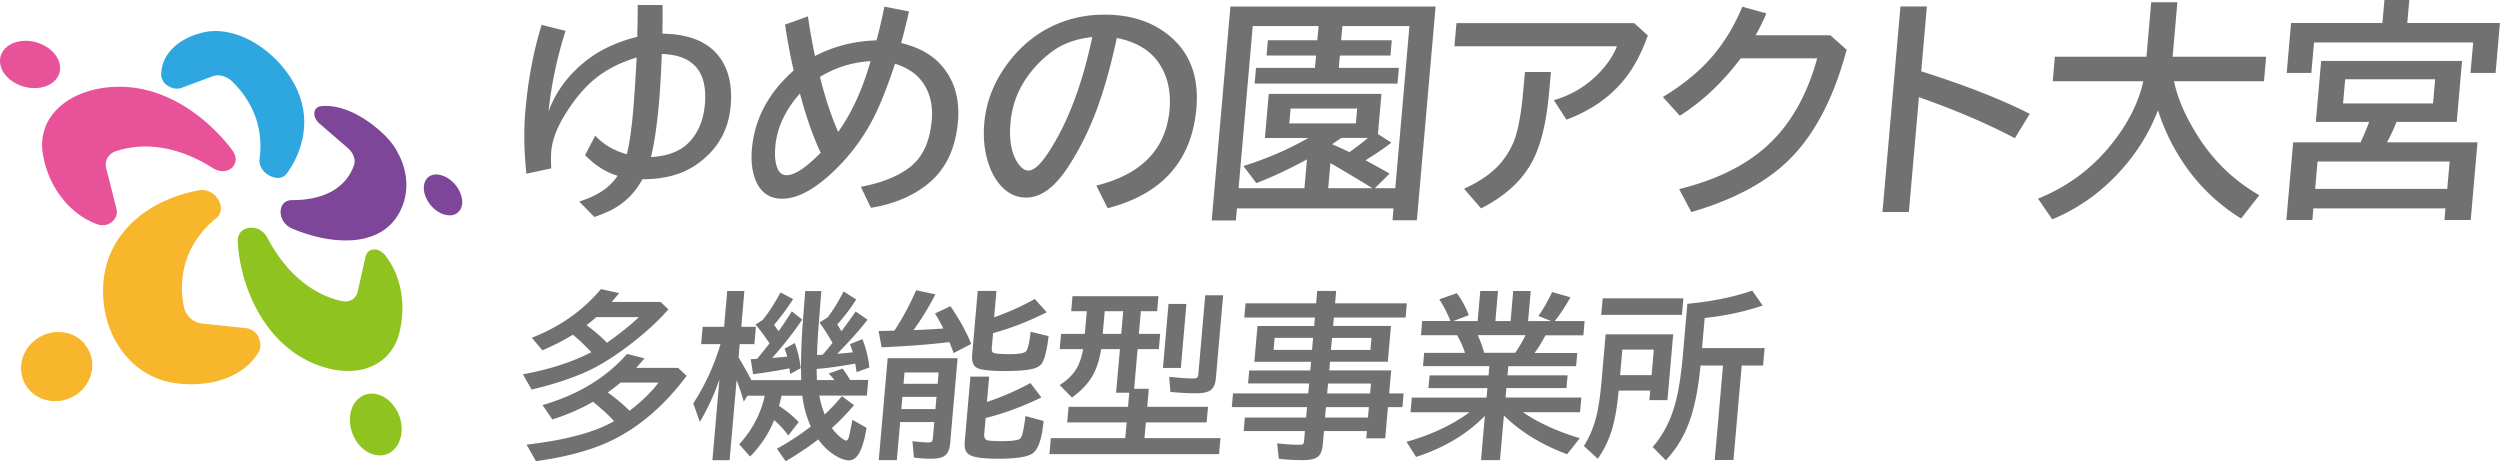
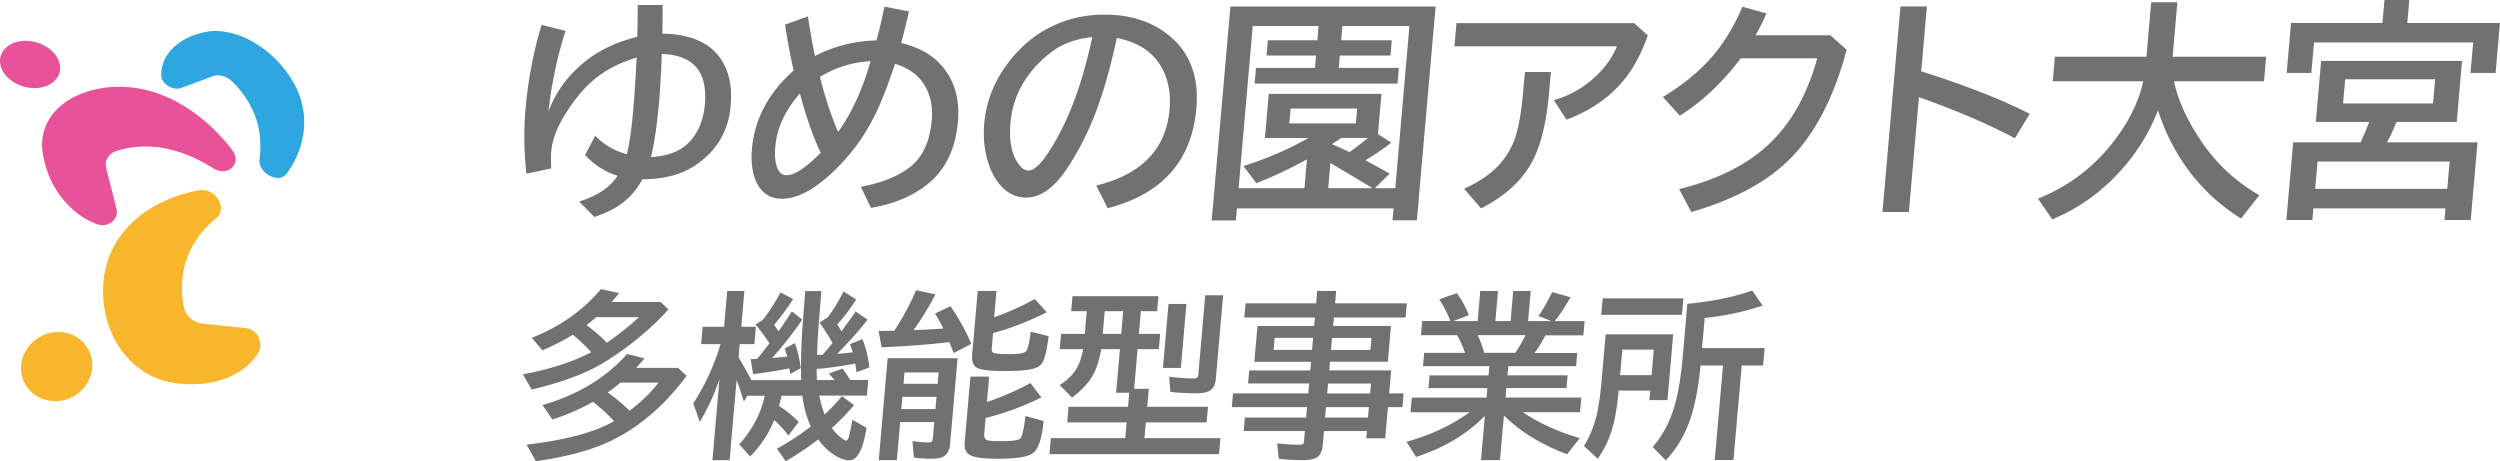
<svg xmlns="http://www.w3.org/2000/svg" viewBox="0 0 305.69 56.38">
  <defs>
    <style>.h{fill:#727171}</style>
  </defs>
  <g id="b">
    <g id="c">
      <g>
        <path d="M19.93 9.91c.07.11.16.22.26.32s.22.19.35.27c.13.09.27.16.42.21.14.05.29.09.43.11.14.02.28.03.42.01.14-.01.27-.04.39-.09l3.82-1.42c.18-.07.38-.1.58-.11.2 0 .41.02.61.08a2.605 2.605 0 011.14.64c.38.37.83.84 1.26 1.41.44.57.87 1.25 1.24 2.03.37.78.67 1.67.84 2.67.17 1.01.21 2.14.05 3.39-.03.24-.01.47.05.68.06.21.15.41.27.58.12.18.26.33.42.46s.32.24.48.33c.12.06.25.12.39.17.14.04.28.08.42.09.14.02.29.02.43 0s.28-.06.41-.13c.04-.02.08-.05.12-.07l.12-.09c.04-.03.07-.07.11-.11.04-.04.07-.08.1-.12.63-.85 1.17-1.84 1.55-2.92.37-1.06.59-2.19.59-3.38 0-1.16-.22-2.37-.71-3.58-.48-1.2-1.24-2.42-2.34-3.63a13.53 13.53 0 00-2.18-1.93c-.77-.54-1.57-.99-2.38-1.31-.81-.33-1.64-.54-2.44-.63-.81-.09-1.61-.05-2.36.14-.06.01-.12.03-.18.04-.06.02-.12.03-.17.05-.06.02-.11.03-.17.05-.06.02-.11.03-.17.05-.66.21-1.27.49-1.8.81-.54.33-1 .71-1.39 1.14-.39.43-.69.91-.89 1.42-.21.52-.31 1.07-.31 1.64 0 .12.02.24.06.36.04.12.1.24.17.35" fill="#2ea7e0" />
-         <path d="M56.49 24.37c-.02-.16-.06-.32-.11-.49a4.94 4.94 0 00-.19-.49c-.08-.16-.16-.31-.26-.46-.1-.15-.21-.29-.33-.43a3.5 3.5 0 00-.39-.38c-.23-.2-.47-.36-.71-.48s-.48-.21-.72-.26c-.24-.05-.47-.06-.68-.03-.22.03-.42.1-.59.2-.04.03-.08.05-.12.09-.04.03-.08.06-.11.1-.04.04-.07.07-.1.11-.03.04-.06.08-.09.13-.15.23-.24.51-.26.8-.03.3.01.62.1.94a3.802 3.802 0 001.19 1.83c.14.12.29.23.44.33.15.1.31.18.46.24.15.07.31.12.47.15.16.04.31.05.46.06.09 0 .18 0 .26-.01.08-.01.17-.03.24-.05.08-.02.15-.05.22-.08s.14-.07.2-.12l.12-.09c.04-.03.08-.07.11-.11.04-.04.07-.08.1-.12.03-.04.06-.09.09-.13.07-.12.12-.24.16-.38.04-.13.06-.28.07-.42 0-.15 0-.3-.02-.46m-7.99-5.96c-.42-.71-.96-1.37-1.59-1.98-.63-.6-1.29-1.14-1.95-1.59-.66-.46-1.33-.84-1.99-1.13a8.66 8.66 0 00-1.95-.63c-.63-.12-1.24-.15-1.81-.08-.03 0-.05 0-.08.01-.03 0-.05.01-.07.02-.02 0-.05.01-.07.02-.02 0-.04.02-.07.03a.76.76 0 00-.19.12c-.06.05-.1.1-.15.16-.04.06-.07.13-.1.2-.02.07-.04.15-.05.24 0 .11 0 .23.02.35.02.12.06.23.12.35.05.11.12.23.21.33.08.11.18.21.29.3l3.44 2.97c.17.15.31.31.44.48.12.17.22.35.28.54.07.18.11.37.12.55 0 .18-.01.36-.07.52-.08.23-.18.49-.32.76s-.31.55-.52.84a6.026 6.026 0 01-1.87 1.61c-.28.16-.58.3-.92.43-.34.13-.7.25-1.1.34-.4.1-.83.17-1.3.23-.47.05-.97.08-1.51.08-.08 0-.15 0-.22.01-.07 0-.13.02-.2.03-.06.01-.12.03-.18.05-.06.02-.11.05-.16.07-.12.07-.22.15-.31.24s-.16.2-.21.31c-.05.11-.09.23-.12.35-.03.12-.04.24-.04.36a2.165 2.165 0 00.31 1.11c.11.19.26.37.44.53.18.16.4.3.67.42.92.39 1.9.72 2.89.97.99.25 1.99.41 2.97.46.97.05 1.92 0 2.8-.19.87-.19 1.69-.5 2.41-.97.26-.17.5-.35.73-.56.23-.2.44-.43.64-.67.2-.24.38-.51.55-.79a7.015 7.015 0 00.96-3.24c.04-.78-.05-1.57-.26-2.35-.2-.77-.52-1.52-.95-2.22" fill="#7d4698" />
-         <path d="M48.29 33.22c-.32-.72-.71-1.4-1.19-2-.09-.12-.19-.22-.3-.31a1.783 1.783 0 00-.7-.37c-.12-.03-.25-.04-.37-.04-.05 0-.11 0-.16.02-.05 0-.1.02-.15.04-.05.01-.09.03-.14.05-.04.02-.09.04-.13.07-.06.04-.11.08-.15.13a1.01 1.01 0 00-.23.35c-.03.07-.05.14-.07.21l-.96 4.27c-.02.1-.05.2-.09.29-.04.09-.08.18-.14.26-.05.08-.11.15-.18.22a.91.91 0 01-.21.18 1.35 1.35 0 01-.56.24c-.1.02-.21.03-.32.03-.11 0-.22-.01-.34-.03-.52-.1-1.17-.28-1.89-.57-.72-.3-1.53-.71-2.36-1.3-.83-.59-1.7-1.34-2.54-2.31-.84-.96-1.66-2.13-2.39-3.54-.14-.27-.3-.48-.49-.66-.18-.17-.38-.31-.58-.4a2.12 2.12 0 00-1.17-.2c-.05 0-.11.01-.16.03-.05.01-.11.03-.16.04-.05.02-.11.04-.16.06a1.72 1.72 0 00-.48.31c-.1.09-.18.2-.25.32s-.13.27-.16.42c-.03.16-.05.34-.04.53.07 1.38.32 2.88.76 4.41.45 1.55 1.1 3.12 1.98 4.59.89 1.48 2.01 2.84 3.37 3.96 1.36 1.12 2.96 1.99 4.79 2.48.69.19 1.37.3 2.02.34.64.04 1.26.01 1.84-.08.58-.09 1.12-.25 1.62-.47.5-.22.95-.49 1.36-.82.25-.2.47-.42.68-.66.21-.24.4-.49.57-.77.17-.27.32-.56.45-.87.13-.31.23-.63.32-.97.22-.88.34-1.77.37-2.64.03-.86-.04-1.71-.19-2.53a10.5 10.5 0 00-.71-2.31m.28 17.1c-.22-.43-.5-.82-.83-1.15-.33-.33-.71-.6-1.12-.78-.2-.09-.4-.15-.61-.2-.2-.04-.4-.06-.6-.06-.2 0-.39.03-.58.08-.19.05-.37.12-.55.22-.04.02-.07.04-.11.06-.03.02-.07.04-.1.07l-.1.07c-.03.02-.06.05-.1.08-.12.1-.24.22-.35.35-.11.13-.2.27-.29.42-.09.15-.16.31-.22.48-.06.17-.11.35-.15.54-.1.49-.11 1-.04 1.49.07.5.23.99.45 1.44.22.45.51.87.86 1.21.35.35.74.63 1.18.81.11.04.21.08.32.11.11.03.21.06.32.08.11.02.21.03.32.04h.31c.1 0 .2-.02.3-.04.1-.02.2-.04.3-.07.1-.03.19-.07.28-.11.09-.04.18-.09.27-.15.04-.02.07-.05.1-.07l.1-.07c.03-.03.06-.05.1-.08.03-.03.06-.05.09-.08.12-.11.23-.24.33-.38s.19-.28.27-.44a3.722 3.722 0 00.33-1.05c.08-.49.07-.98-.02-1.47-.08-.48-.24-.95-.46-1.38" fill="#8fc31f" />
        <path d="M4.39 10.77c.1 0 .19-.01.29-.02.09-.01.19-.02.28-.04.09-.02.18-.03.27-.06.09-.02.17-.05.26-.07a3.844 3.844 0 00.69-.31c.1-.06.2-.13.3-.21.09-.08.18-.16.26-.24.13-.14.25-.3.34-.46.09-.16.16-.33.2-.5a2.203 2.203 0 000-1.1C7.18 7.37 7 7 6.74 6.67c-.26-.33-.58-.63-.96-.88s-.8-.45-1.25-.59a4.9 4.9 0 00-1.43-.21c-.1 0-.19 0-.28.01-.09 0-.18.02-.28.03-.09.01-.18.03-.27.05l-.26.06c-.13.04-.25.08-.37.12-.12.05-.23.1-.34.16-.11.06-.21.12-.31.2-.1.07-.19.15-.28.23-.15.14-.27.29-.37.45A2.053 2.053 0 000 7.35c0 .19 0 .38.05.58.08.41.27.79.53 1.14.27.35.61.66 1 .92.4.26.85.46 1.32.6.48.13.98.2 1.48.18m8.95 16.58s.05-.03.08-.04c.03-.01.05-.03.08-.04.03-.01.05-.03.08-.05.02-.02.05-.03.07-.05.13-.1.25-.21.34-.34.09-.12.17-.26.22-.4.05-.14.08-.29.09-.44 0-.15-.01-.31-.05-.47l-1.25-4.92c-.06-.22-.07-.44-.05-.65.02-.21.08-.41.18-.59.09-.18.22-.35.38-.49s.34-.26.56-.34h.03l.03-.03h.03s.02-.02.04-.02c.54-.18 1.23-.36 2.03-.46.8-.11 1.71-.14 2.72-.05 1 .09 2.11.32 3.3.73 1.18.41 2.45 1.01 3.8 1.86.19.12.38.21.56.27a1.987 1.987 0 00.98.07c.14-.03.28-.07.4-.13.04-.02.08-.04.11-.06.04-.02.07-.04.11-.07l.1-.07c.03-.03.06-.05.09-.08.11-.11.2-.24.28-.39.07-.15.12-.32.14-.5.02-.18 0-.38-.07-.59a2.36 2.36 0 00-.35-.66c-.81-1.08-1.8-2.16-2.91-3.16-1.12-1-2.37-1.92-3.73-2.66-1.37-.75-2.86-1.33-4.44-1.65-1.6-.32-3.31-.38-5.11-.06-.16.03-.31.06-.46.09-.15.03-.3.07-.45.11-.15.04-.3.08-.44.12-.15.04-.29.09-.43.14-.87.3-1.66.69-2.34 1.16-.69.48-1.28 1.04-1.74 1.66-.47.63-.81 1.33-1 2.09-.2.76-.25 1.57-.13 2.42.14.99.4 1.94.77 2.85.37.91.85 1.76 1.42 2.52.57.77 1.23 1.45 1.97 2.03.73.58 1.54 1.04 2.4 1.37.13.05.27.09.41.12.14.03.27.04.41.03.13 0 .27-.02.4-.05.13-.03.25-.07.37-.13" fill="#e85298" />
        <path d="M31.65 41.26c-.08-.16-.18-.31-.29-.44-.11-.13-.23-.25-.37-.34a1.877 1.877 0 00-.91-.36l-5.37-.56c-.27-.03-.53-.1-.77-.21-.24-.11-.47-.26-.66-.44-.2-.18-.37-.39-.5-.62-.13-.23-.23-.48-.29-.75-.13-.63-.24-1.39-.24-2.25 0-.85.08-1.8.33-2.78.25-.97.66-1.98 1.29-2.98.62-.98 1.46-1.95 2.56-2.85.21-.17.35-.36.44-.56.09-.2.14-.41.14-.61s-.03-.41-.09-.6-.15-.37-.24-.53c-.1-.16-.23-.32-.38-.47a2.38 2.38 0 00-.53-.4c-.2-.11-.42-.2-.66-.24-.24-.04-.5-.05-.78 0-.36.06-.72.14-1.09.23-.37.09-.74.19-1.11.31-.37.12-.75.25-1.12.39-.37.15-.74.31-1.11.48-.99.47-1.95 1.05-2.83 1.75-.9.71-1.71 1.53-2.39 2.49-.69.97-1.25 2.07-1.61 3.31-.37 1.26-.53 2.66-.44 4.21.08 1.33.36 2.6.81 3.77.45 1.18 1.08 2.25 1.85 3.18.77.93 1.68 1.71 2.7 2.29 1.01.58 2.13.98 3.31 1.15.83.12 1.64.17 2.41.15.77-.02 1.52-.1 2.22-.24.7-.14 1.36-.34 1.97-.59a9 9 0 001.68-.91c.21-.14.4-.3.59-.46.19-.16.37-.33.53-.5.17-.18.33-.36.47-.55.15-.19.28-.39.41-.59.08-.14.15-.28.19-.43.04-.15.06-.31.07-.47 0-.16-.02-.32-.06-.48-.04-.16-.1-.32-.17-.48m-21.24.78c-.34-.4-.75-.73-1.23-.98a4.19 4.19 0 00-1.6-.46c-.23-.02-.46-.03-.69-.01-.23.01-.45.04-.67.09a4.707 4.707 0 00-2.08 1.05 4.1 4.1 0 00-.69.75c-.2.28-.37.58-.51.89-.13.32-.23.66-.28 1.01a4.07 4.07 0 00.39 2.45c.13.25.29.48.47.71.18.22.39.42.61.59.22.17.46.33.72.45.25.13.52.23.8.3.28.07.57.12.86.14.24.01.47 0 .71-.01.23-.02.46-.06.69-.12.22-.06.44-.13.66-.22.21-.09.42-.2.62-.32l.15-.09c.05-.03.1-.07.14-.1.05-.03.09-.07.14-.11l.14-.11c.22-.19.43-.4.6-.62a4.441 4.441 0 00.78-1.47c.08-.26.14-.53.16-.81.06-.57 0-1.12-.16-1.62s-.42-.96-.75-1.36" fill="#f8b62d" />
        <g>
          <path class="h" d="M69.15 3.79a49.228 49.228 0 00-2.08 9.85c.83-2.3 2.27-4.3 4.33-6 1.75-1.45 3.92-2.49 6.53-3.14v-.43c.04-1.37.05-2.52.05-3.46h3.04v.11c0 .84 0 1.87-.02 3.1v.3c3.1.04 5.36.9 6.77 2.6 1.28 1.54 1.81 3.63 1.57 6.27-.27 3.04-1.69 5.44-4.28 7.2-1.69 1.15-3.86 1.73-6.51 1.73-.85 1.57-2.01 2.76-3.49 3.59-.66.37-1.46.71-2.39 1.02l-1.85-1.89c2.2-.67 3.76-1.72 4.7-3.15-1.43-.42-2.76-1.26-3.98-2.52l1.24-2.38c1.02 1.09 2.31 1.84 3.87 2.27.32-1.28.57-3.05.77-5.29.14-1.59.28-3.77.43-6.54-2.34.71-4.26 1.77-5.76 3.19-1.07 1.01-2.07 2.28-3 3.79-1 1.63-1.56 3.11-1.68 4.45-.05.61-.05 1.32 0 2.13l-3.04.65c-.3-2.73-.34-5.32-.12-7.78.32-3.7.98-7.18 1.98-10.42l2.92.73zM80.92 6.6c-.08 2.23-.19 4.19-.33 5.87-.25 2.82-.58 5.06-.99 6.73 1.95-.1 3.45-.65 4.49-1.64 1.22-1.17 1.92-2.77 2.1-4.81.35-3.98-1.41-6.03-5.26-6.15zM98.8 2.03c.17 1.3.46 2.91.85 4.82 2.33-1.21 4.84-1.84 7.53-1.91.36-1.35.68-2.72.96-4.13l3.01.59c-.33 1.46-.65 2.74-.96 3.86 1.99.48 3.55 1.3 4.67 2.46 1.77 1.85 2.53 4.24 2.27 7.17-.31 3.55-1.69 6.2-4.14 7.96-1.82 1.31-3.98 2.16-6.5 2.56l-1.23-2.57c2.48-.46 4.46-1.24 5.92-2.34 1.6-1.2 2.52-3.13 2.75-5.79.17-1.94-.26-3.57-1.28-4.86-.73-.93-1.8-1.61-3.21-2.05-.95 2.87-1.85 5.14-2.72 6.79a24.168 24.168 0 01-4.5 6.08c-2.46 2.42-4.66 3.63-6.59 3.63-1.52 0-2.59-.74-3.22-2.21-.44-1.06-.6-2.34-.47-3.86.32-3.69 2.03-6.89 5.11-9.61-.38-1.61-.73-3.48-1.06-5.61l2.78-1zm-.99 9.4C96 13.48 95 15.65 94.8 17.94c-.09 1.04-.02 1.88.22 2.53.23.64.62.95 1.18.95.96 0 2.35-.91 4.15-2.74-.97-2.07-1.81-4.49-2.54-7.26zm8.64-3.95c-2.21.12-4.27.76-6.19 1.92.65 2.6 1.39 4.84 2.23 6.73 1.66-2.33 2.98-5.21 3.96-8.65zm27.6 15.21c5.55-1.36 8.53-4.46 8.96-9.3.18-2.11-.2-3.92-1.16-5.45-1.07-1.71-2.83-2.81-5.29-3.3-.92 4.28-1.97 7.78-3.15 10.5-.81 1.91-1.78 3.71-2.89 5.4-1.6 2.41-3.28 3.62-5.05 3.62-1.31 0-2.43-.59-3.36-1.77-.59-.75-1.04-1.66-1.35-2.75-.41-1.41-.55-2.93-.41-4.55.23-2.63 1.17-5.04 2.81-7.26 1.67-2.26 3.72-3.9 6.16-4.92 1.78-.75 3.69-1.12 5.73-1.12 3.19 0 5.83.85 7.91 2.56 2.55 2.09 3.66 5.05 3.33 8.89-.56 6.42-4.18 10.5-10.85 12.22l-1.39-2.78zm-.49-18.16c-1.65.18-3.06.62-4.22 1.31-.74.45-1.49 1.05-2.25 1.8-2.11 2.12-3.29 4.57-3.53 7.37-.18 2.04.09 3.63.8 4.78.44.71.9 1.06 1.39 1.06.67 0 1.48-.73 2.44-2.2 2.35-3.57 4.14-8.27 5.37-14.13zM175.54.79l-2.29 26.14h-2.98l.13-1.45h-19.15l-.13 1.48h-2.96L150.45.8h25.08zm-8.57 18.81c.99.53 1.97 1.07 2.95 1.63l-1.81 1.78h2.5l1.73-19.82h-8.2l-.15 1.73h6.19l-.16 1.87h-6.19l-.13 1.51h7.35l-.17 1.92h-17.47l.17-1.92h7.21l.13-1.51h-6.05l.16-1.87h6.05l.15-1.73h-8.05l-1.73 19.82h8.05l.31-3.52c-2.15 1.17-4.21 2.14-6.19 2.9l-1.58-2.09c2.86-.89 5.51-2.04 7.94-3.43h-5.31l.47-5.39h13.78l-.43 4.91 1.64 1.05c-.87.68-1.93 1.4-3.17 2.16zm-9.16-6.33l-.16 1.82h8.14l.16-1.82h-8.14zm10 9.74c-.1-.06-.29-.18-.58-.36-1.78-1.08-3.3-1.98-4.55-2.71l-.27 3.07h5.4zM165 18.6c.78-.54 1.53-1.12 2.26-1.73h-3.25c-.11.07-.49.33-1.13.76.86.38 1.57.7 2.12.97zm13.09-15.77h21.74l1.66 1.51c-.69 1.93-1.5 3.53-2.45 4.82-1.78 2.44-4.28 4.27-7.5 5.47L190 12.25c2.21-.64 4.1-1.8 5.67-3.47.93-.99 1.61-2.03 2.04-3.12h-19.87l.25-2.83zm8.37 5.97h3.18l-.21 2.38c-.31 3.57-.95 6.32-1.92 8.27-1.22 2.47-3.36 4.48-6.41 6.03l-2.08-2.4c2.09-.95 3.65-2.08 4.69-3.4.8-1.02 1.36-2.11 1.69-3.25.37-1.31.66-3.06.85-5.27l.21-2.35zm37.33-4.5l2.01 1.78c-1.55 5.82-3.86 10.27-6.93 13.35-2.79 2.8-6.81 4.97-12.06 6.5l-1.49-2.81c4.79-1.18 8.53-3.09 11.21-5.72 2.6-2.54 4.49-5.97 5.67-10.27h-9.35c-2.2 2.93-4.68 5.27-7.45 7.02l-2.07-2.29c2.25-1.36 4.11-2.85 5.59-4.45 1.68-1.82 3.05-4.02 4.13-6.59l2.94.82c-.42.97-.86 1.86-1.32 2.67h9.12zm8.59-3.51h3.23l-.69 7.93c5.37 1.7 9.8 3.43 13.27 5.2l-1.82 2.98c-3.32-1.76-7.23-3.43-11.73-5.02l-1.23 14.04h-3.23l2.2-25.14zm33.45 9.15c.45 2.16 1.46 4.45 3.03 6.88 1.91 2.97 4.38 5.32 7.4 7.05l-2.23 2.85c-3.18-1.97-5.76-4.58-7.72-7.84a24.918 24.918 0 01-2.44-5.4c-.95 2.47-2.28 4.71-3.99 6.73-2.52 2.99-5.5 5.19-8.94 6.61l-1.74-2.53c3.6-1.45 6.61-3.68 9.01-6.69 2.02-2.54 3.3-5.1 3.86-7.66H251l.26-3h11.2l.58-6.66h3.2l-.58 6.66h11.43l-.26 3h-11zm35.22-2.49l-.65 7.46h-7.37c-.33.86-.71 1.69-1.16 2.49h11.07l-.83 9.5h-3.21l.12-1.42h-16.15l-.12 1.42h-3.18l.83-9.5h8.25c.54-1.19.88-2.02 1.04-2.49h-6.52l.65-7.46h17.22zm-6.7-4.64h11.33l-.53 6.11h-3.07l.33-3.73h-19.46l-.33 3.73h-3.01l.53-6.11h11.17l.25-2.81h3.04l-.25 2.81zm-10.97 16.94l-.29 3.34h16.15l.29-3.34h-16.15zm3.38-10.06l-.26 2.96h11l.26-2.96h-11z" />
        </g>
        <g>
          <path class="h" d="M72.3 43.07c-.76-.82-1.51-1.54-2.26-2.15l-.14.1c-1.05.64-2.25 1.24-3.58 1.82l-1.29-1.54c3.46-1.36 6.27-3.35 8.45-5.95l2.23.49c-.44.53-.74.89-.92 1.08h5.98l.96.91c-1.55 1.75-3.47 3.45-5.76 5.09-1.56 1.12-3.05 2-4.49 2.63-1.89.82-4.05 1.52-6.48 2.08l-1.06-1.86c3.25-.6 6.03-1.5 8.36-2.7zm2.78 8.42c-.64-.71-1.5-1.5-2.57-2.36-1.54.88-3.2 1.6-4.97 2.16l-1.2-1.76c4.29-1.24 7.74-3.32 10.34-6.25l2.13.54c-.35.41-.69.8-1.02 1.16h5.12l1.05.98c-2.64 3.53-5.63 6.13-8.95 7.79-2.43 1.22-5.59 2.1-9.48 2.64l-1.14-2.02c4.79-.56 8.36-1.52 10.69-2.87zm-.87-9.58c1.58-1.11 2.88-2.15 3.91-3.13h-5.21c-.35.31-.75.64-1.19.98 1 .73 1.83 1.45 2.48 2.15zm2.78 8.31c1.52-1.17 2.7-2.32 3.53-3.44h-4.65c-.52.45-1.04.85-1.56 1.2 1.02.74 1.91 1.49 2.67 2.24zm23.19-1.85c.16.84.38 1.61.66 2.31.78-.73 1.48-1.48 2.11-2.24l1.48 1.1c-.9 1.05-1.76 1.94-2.57 2.67-.05.05-.1.09-.14.13.37.5.76.91 1.17 1.22.27.21.47.31.59.31.11 0 .21-.12.29-.36.1-.32.25-1.05.46-2.18l1.73.98c-.21 1.28-.48 2.25-.81 2.92-.35.71-.8 1.06-1.36 1.06-.51 0-1.14-.24-1.88-.73-.71-.47-1.32-1.08-1.86-1.83-1.17.91-2.5 1.8-3.98 2.67L95 54.86c1.4-.76 2.79-1.66 4.14-2.71-.54-1.21-.88-2.46-1.03-3.76h-2.55c-.08.38-.18.8-.3 1.25.9.57 1.7 1.23 2.4 1.97l-1.27 1.64c-.5-.69-1.08-1.31-1.73-1.88-.66 1.65-1.64 3.14-2.94 4.45l-1.33-1.49c1.61-1.78 2.65-3.76 3.12-5.94h-2.12l-.44.72c-.28-.94-.57-1.82-.88-2.64l-.86 9.8h-2.1l.86-9.88c-.66 1.91-1.46 3.64-2.4 5.19l-.8-2.26c1.44-2.2 2.55-4.62 3.33-7.24h-2.37l.19-2.12h2.62l.38-4.38h2.1l-.38 4.38h1.79l-.19 2.12h-1.79l-.14 1.61c.72 1.23 1.24 2.16 1.56 2.79h6.1c-.07-2.09 0-4.34.17-6.75l.32-4.14h1.97l-.33 4.21c-.11 1.38-.17 2.58-.19 3.6.09 0 .18-.01.26-.01h.22l.21-.02c.13-.15.26-.3.4-.47.08-.08.35-.41.8-.97-.53-.93-1.06-1.76-1.6-2.49l1-.63c.67-.87 1.32-1.93 1.95-3.17l1.55.98c-.69 1.08-1.46 2.09-2.32 3.05.26.41.42.69.5.85.6-.81 1.19-1.62 1.75-2.43l1.45 1c-.9 1.18-2.14 2.57-3.71 4.17.8-.06 1.43-.12 1.9-.18-.09-.33-.21-.66-.34-1l1.52-.61c.45 1.11.73 2.27.85 3.46l-1.56.58c-.08-.52-.13-.87-.17-1.05-1.82.33-3.34.54-4.55.64l-.16.02c0 .64.02 1.09.03 1.35h2.14c-.19-.25-.42-.51-.7-.79l1.69-.61c.37.48.68.95.92 1.39h2.23l-.17 1.91h-5.9zM94.1 42c-.6-.91-1.18-1.69-1.72-2.32l.86-.54c.66-.78 1.39-1.91 2.2-3.38l1.54.81c-.64 1.02-1.42 2.07-2.33 3.16.31.43.5.68.55.77a46.51 46.51 0 001.62-2.43l1.27 1.01c-1.02 1.52-2.24 3.08-3.67 4.69.69-.06 1.3-.11 1.83-.16-.08-.34-.19-.67-.31-.98l1.24-.68c.35.89.59 1.92.73 3.07l-1.29.71c-.05-.34-.08-.57-.1-.69-1.39.28-2.87.52-4.43.71l-.3-1.83c.27-.01.47-.02.6-.03.06 0 .12 0 .18-.01.28-.32.79-.95 1.51-1.88zm15.26-1.57a32.07 32.07 0 002.66-4.94l2.36.5c-.83 1.6-1.72 3.06-2.68 4.38.44-.02 1.11-.05 2.02-.1.08 0 .62-.03 1.63-.1l-.06-.11c-.27-.55-.59-1.12-.96-1.73l1.89-.89c1.1 1.61 1.95 3.15 2.54 4.61l-2.15 1.12c-.15-.4-.32-.84-.52-1.34-2.27.28-5.04.49-8.29.64l-.37-2c.28 0 .92-.01 1.92-.04zm7.73 3.37l-.91 10.41c-.06.73-.28 1.23-.66 1.51-.33.25-.88.37-1.64.37s-1.49-.05-2.13-.14l-.18-2.01c.87.11 1.52.16 1.93.16.26 0 .42-.05.48-.16.04-.09.07-.22.09-.39l.17-1.94h-4.17l-.41 4.65h-2.21l1.09-12.46h8.55zm-6.75 4.73l-.13 1.49h4.17l.13-1.49h-4.17zm.26-2.99l-.12 1.39h4.17l.12-1.39h-4.17zm10.09 3.6c1.71-.55 3.48-1.32 5.31-2.3l1.34 1.76c-2.41 1.16-4.69 1.99-6.82 2.51l-.17 1.9c-.04.46.08.73.38.82.22.07.81.11 1.75.11 1.32 0 2.09-.11 2.29-.34.22-.24.43-1.15.62-2.73l2.22.61c-.2 2.1-.63 3.42-1.31 3.93-.59.45-1.99.68-4.21.68-1.76 0-2.91-.14-3.45-.43-.53-.26-.75-.79-.68-1.59l.7-8.02h2.29l-.27 3.08zm.91-10.36c1.71-.6 3.35-1.34 4.93-2.22l1.46 1.62c-2.25 1.13-4.44 1.98-6.56 2.55l-.16 1.8c-.03.35.05.56.25.63.28.09.97.14 2.09.14.96 0 1.57-.11 1.82-.32.2-.17.38-.81.53-1.92.03-.21.05-.38.06-.5l2.2.54c-.23 1.91-.54 3.08-.96 3.5-.27.27-.68.46-1.26.56-.73.14-1.79.21-3.17.21-1.73 0-2.85-.13-3.35-.38-.48-.25-.68-.78-.61-1.61l.68-7.81h2.29l-.28 3.22zm17.08 8.76h1.79l-.19 2.2h7.43l-.17 1.91h-7.43l-.17 1.92h9.29l-.17 1.96h-20.74l.17-1.96h9.1l.17-1.92h-7.27l.17-1.91h7.27l.15-1.72h-1.61l.47-5.33h-2.29c-.22 1.29-.55 2.34-1 3.15-.54.99-1.4 1.91-2.57 2.77l-1.51-1.53c1.06-.66 1.81-1.45 2.26-2.38.28-.6.48-1.27.61-2.01h-2.86l.16-1.87h2.91l.24-2.77h-1.91l.16-1.83h10.51l-.16 1.83h-1.99l-.24 2.77h2.6l-.16 1.87h-2.6l-.42 4.85zm-1.34-9.49h-2.26l-.24 2.77h2.26l.24-2.77zm5.54-.89h2.19l-.68 7.83h-2.19l.68-7.83zm4.49-1.06h2.19l-.89 10.16c-.06.74-.31 1.25-.74 1.51-.35.21-.9.32-1.67.32-1 0-2.05-.06-3.15-.17l-.15-1.85c1.28.14 2.28.21 3 .21.28 0 .45-.09.51-.26.03-.07.05-.17.06-.29l.84-9.64zm13.32 3.75l.09-1.02h-8.63l.15-1.74h8.63l.13-1.52h2.32l-.13 1.52h8.77l-.15 1.74h-8.77l-.09 1.02h7.07l-.38 4.38h-7.07l-.09 1.06h7.57l-.25 2.81h1.77l-.15 1.68h-1.77l-.33 3.82h-2.32l.08-.89h-5.25l-.14 1.61c-.06.66-.22 1.13-.48 1.41-.33.35-.97.53-1.93.53-1.08 0-2.07-.05-2.97-.16l-.21-1.89c.99.11 1.92.17 2.79.17.23 0 .37-.05.43-.15.04-.07.07-.18.08-.32l.1-1.2h-7.49l.15-1.66h7.49l.11-1.27h-9.2l.15-1.68h9.2l.11-1.21h-7.47l.14-1.59h7.47l.09-1.06h-6.93l.38-4.38h6.93zm-.13 1.46h-4.7l-.13 1.47h4.7l.13-1.47zm1.46 9.74h5.25l.11-1.27h-5.25l-.11 1.27zm.26-2.94h5.25l.11-1.21h-5.25l-.11 1.21zm.59-6.79l-.13 1.47h4.83l.13-1.47h-4.83zm21.56 3.44l-.1 1.13h7.35l-.14 1.56h-7.35l-.1 1.16h9.27l-.16 1.79h-6.99c1.91 1.3 4.23 2.36 6.96 3.18l-1.55 1.96c-3.12-1.16-5.7-2.74-7.73-4.74l-.48 5.46h-2.32l.47-5.41c-2.2 2.25-5 3.92-8.41 5.02l-1.17-1.85c3-.84 5.56-2.04 7.7-3.61h-7.21l.16-1.79h9.14l.1-1.16h-7.21l.14-1.56h7.21l.1-1.13H174l.14-1.62h5c-.29-.84-.62-1.56-.97-2.16h-4.42l.15-1.74h3.47l-.04-.07c-.41-.98-.86-1.85-1.34-2.58l2.13-.75c.58.74 1.08 1.64 1.48 2.69l-1.9.72h2.98l.32-3.68h2.17l-.32 3.68h1.86l.32-3.68h2.14l-.32 3.68h2.82l-1.56-.63c.56-.77 1.12-1.74 1.68-2.92l2.24.64c-.72 1.28-1.37 2.25-1.93 2.91h3.66l-.15 1.74h-4.64c-.39.77-.84 1.49-1.33 2.16h5.22l-.14 1.62h-8.27zm-2.95-1.62h3.79c.48-.68.9-1.4 1.26-2.16h-5.85c.3.61.57 1.33.8 2.16zm23.11-2.26l-.7 8.05h-2.21l.1-1.17h-3.86c-.14 1.65-.37 3.08-.68 4.27-.38 1.47-1 2.83-1.87 4.06l-1.7-1.55c.82-1.3 1.38-2.77 1.7-4.42.18-.94.33-2.06.45-3.38l.51-5.86h8.27zm-8.62-4.4h9.87l-.18 2.02h-9.87l.18-2.02zm6.25 6.27h-3.85l-.27 3.12h3.85l.27-3.12zm5.71 1.96c-.19 2.07-.5 3.88-.92 5.44-.44 1.63-1.06 3.05-1.85 4.26-.37.58-.86 1.21-1.47 1.88l-1.61-1.64c1.37-1.55 2.33-3.49 2.89-5.82.35-1.45.61-3.22.8-5.34l.55-6.34.48-.05c2.86-.3 5.34-.83 7.45-1.57l1.28 1.83c-2.29.77-4.65 1.27-7.09 1.52l-.32 3.68h7.65l-.19 2.14h-2.61l-1.01 11.55h-2.29l1.01-11.55h-2.75z" />
        </g>
      </g>
    </g>
  </g>
</svg>